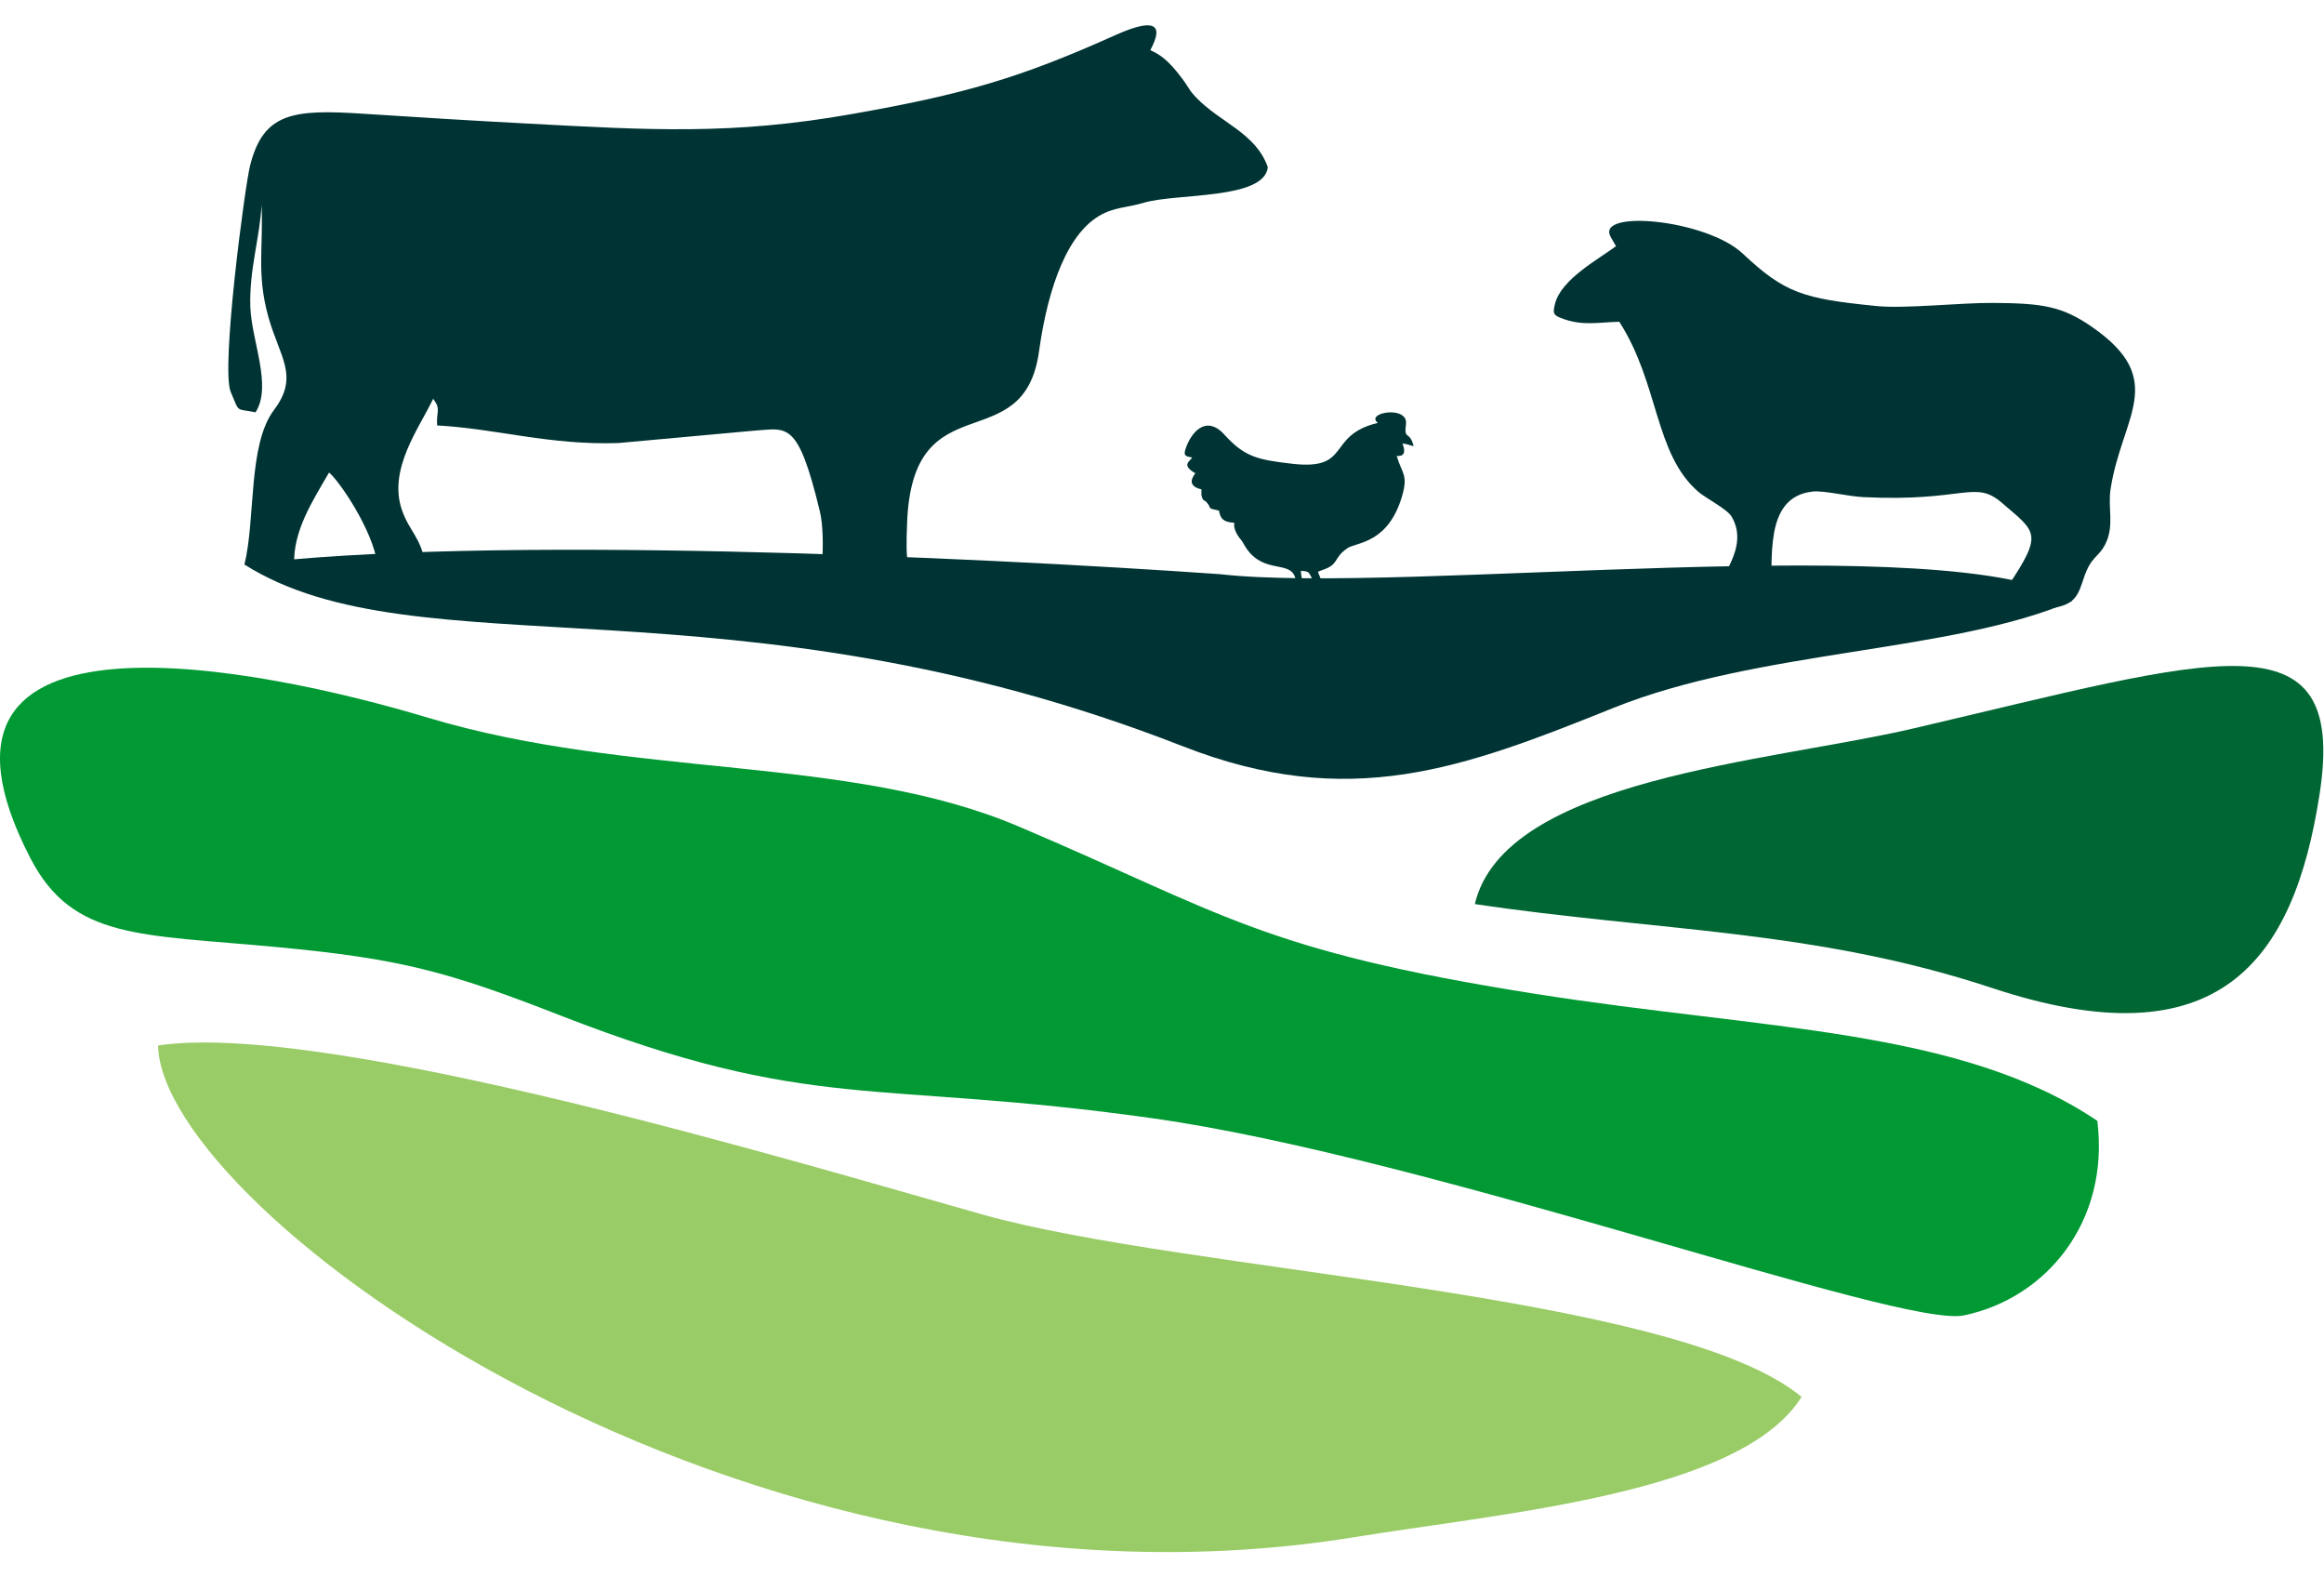
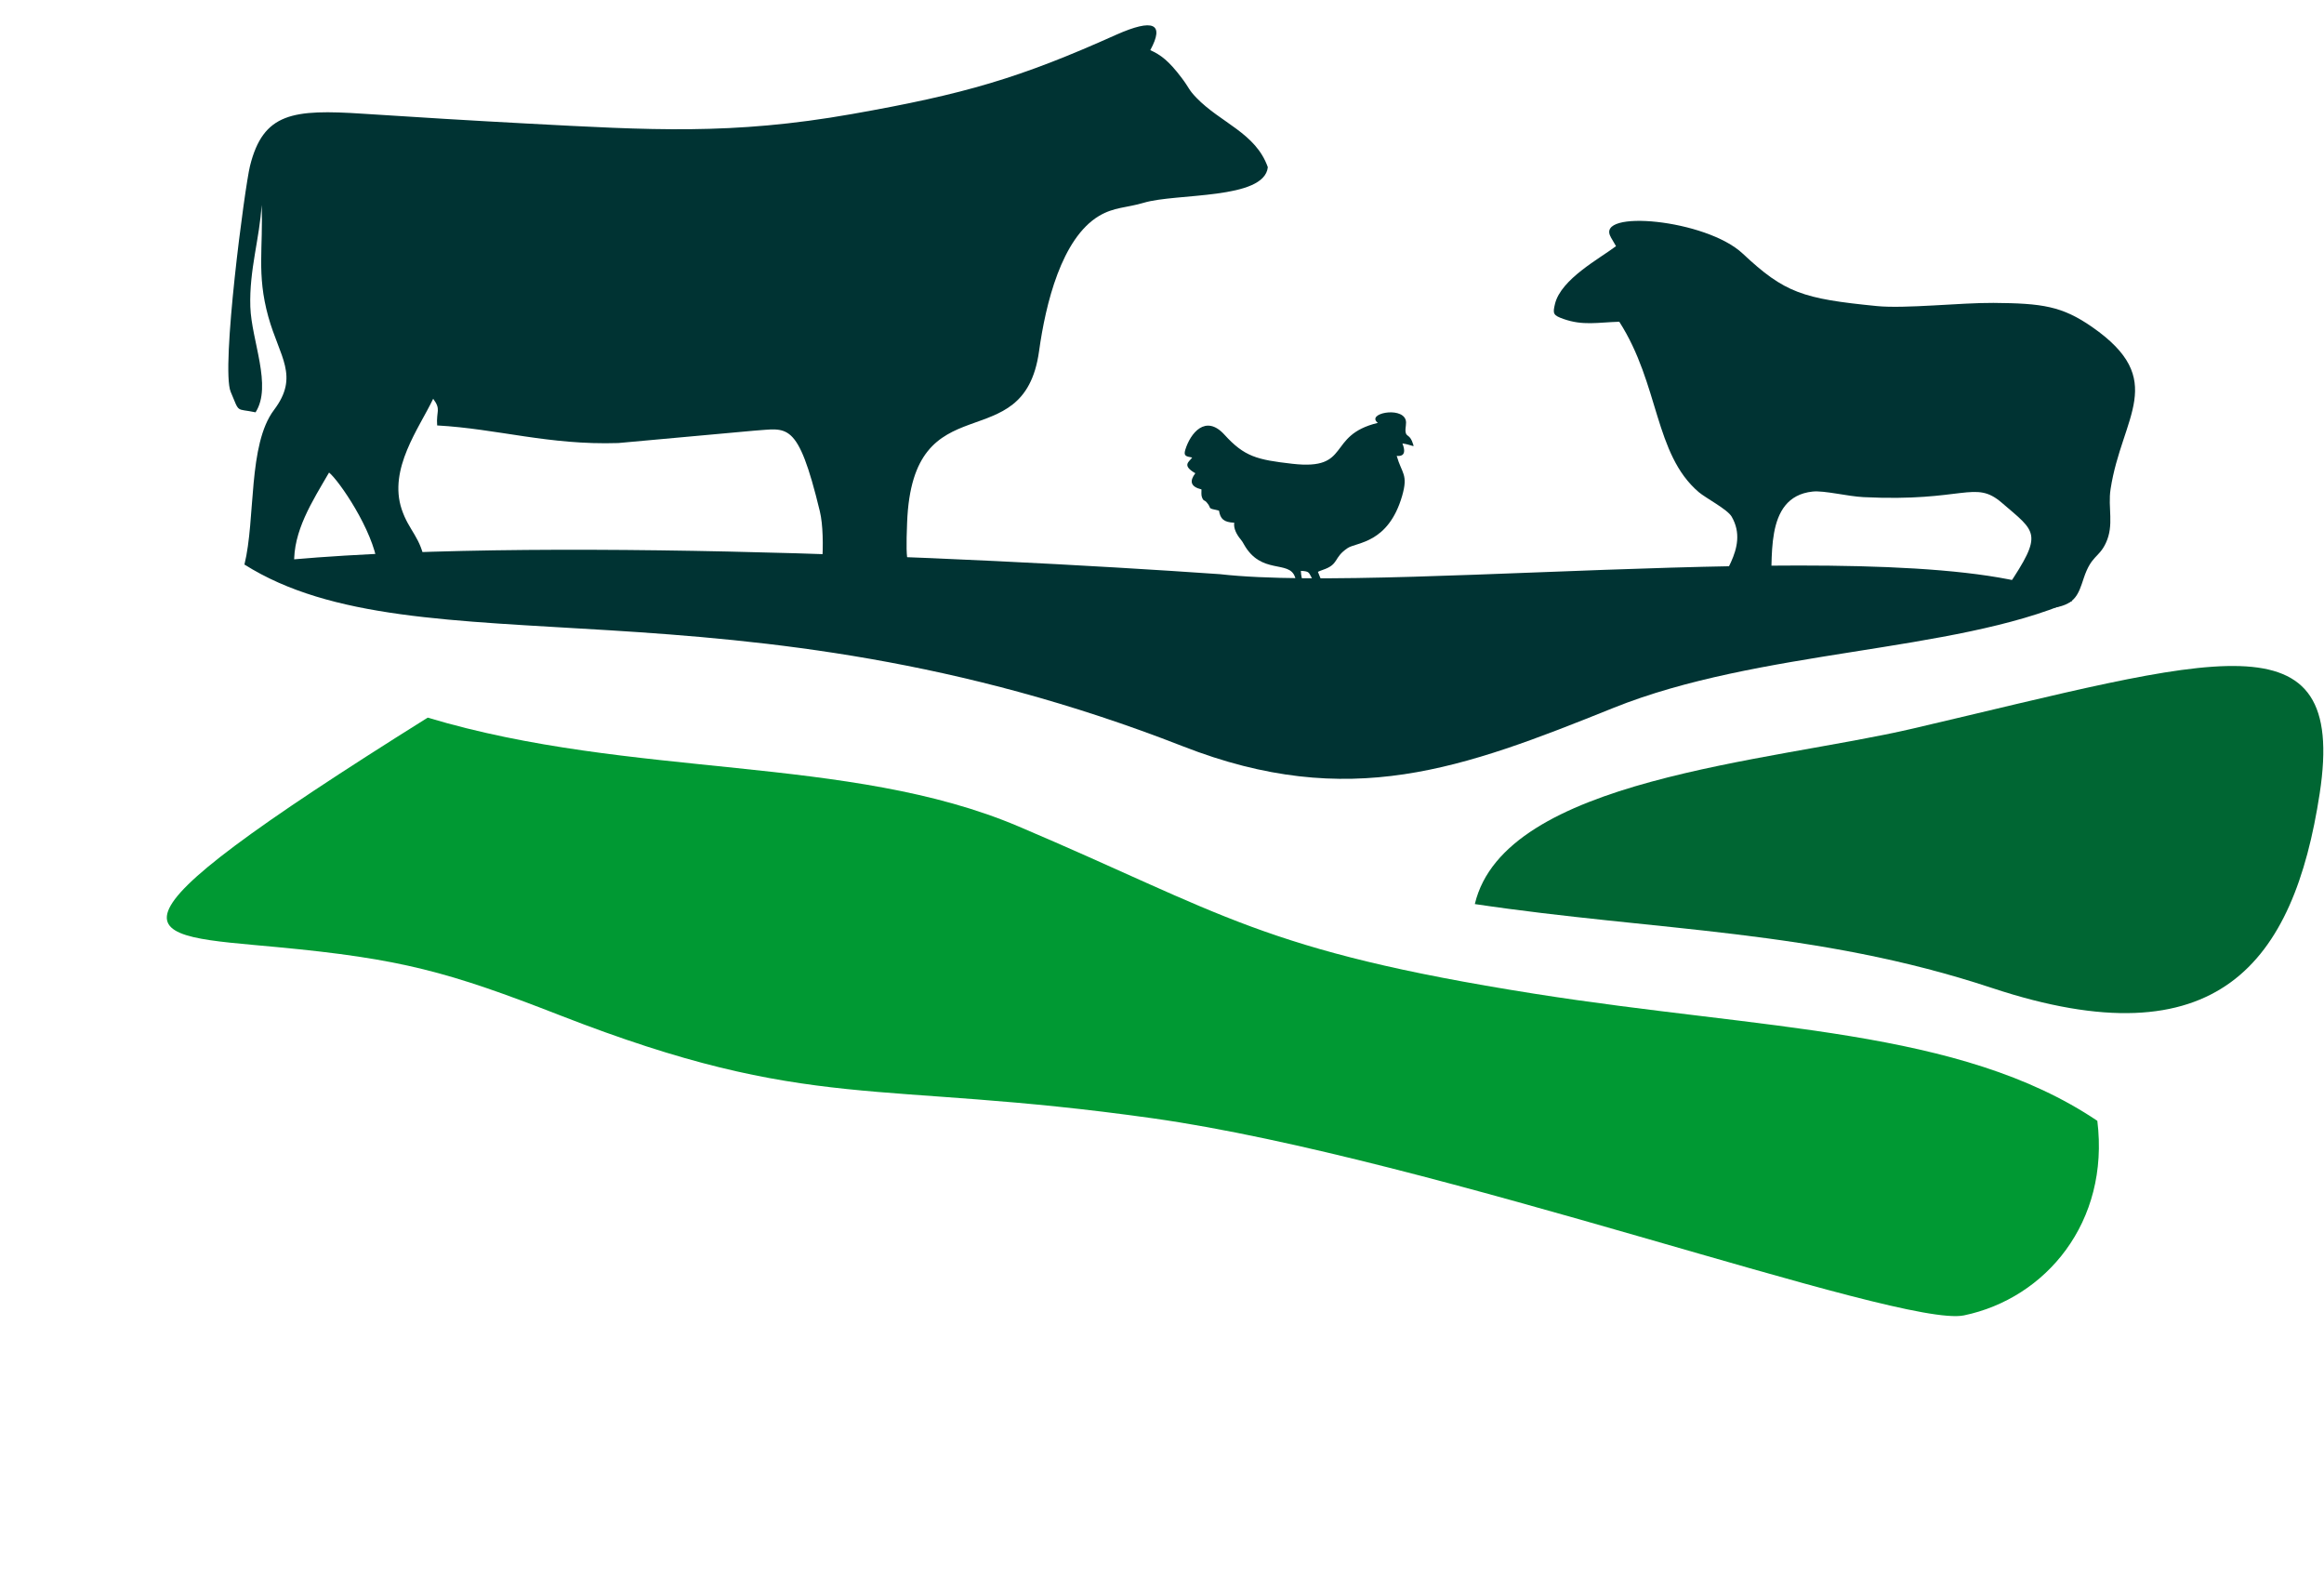
<svg xmlns="http://www.w3.org/2000/svg" width="56" height="38" viewBox="0 0 56 38" fill="none">
-   <path fill-rule="evenodd" clip-rule="evenodd" d="M50.538 27.001C47.22 24.77 42.52 24.816 36.967 23.938C30.396 22.898 29.487 22.009 24.546 19.91C20.451 18.17 15.239 18.769 10.306 17.288C6.336 16.096 -2.607 14.223 0.732 20.674C1.752 22.645 3.386 22.505 6.69 22.817C9.666 23.098 10.796 23.408 13.488 24.457C19.584 26.834 21.047 25.992 27.776 26.94C34.542 27.895 45.796 32.005 47.325 31.688C49.296 31.278 50.841 29.442 50.538 27" fill="#009933" />
-   <path fill-rule="evenodd" clip-rule="evenodd" d="M43.41 33.651C40.387 31.139 28.658 30.657 23.678 29.259C19.424 28.064 7.887 24.571 3.809 25.186C3.888 29.157 17.848 39.428 32.627 37.032C36.296 36.437 41.959 35.976 43.411 33.651" fill="#99CC66" />
+   <path fill-rule="evenodd" clip-rule="evenodd" d="M50.538 27.001C47.22 24.77 42.52 24.816 36.967 23.938C30.396 22.898 29.487 22.009 24.546 19.91C20.451 18.17 15.239 18.769 10.306 17.288C1.752 22.645 3.386 22.505 6.69 22.817C9.666 23.098 10.796 23.408 13.488 24.457C19.584 26.834 21.047 25.992 27.776 26.94C34.542 27.895 45.796 32.005 47.325 31.688C49.296 31.278 50.841 29.442 50.538 27" fill="#009933" />
  <path fill-rule="evenodd" clip-rule="evenodd" d="M35.537 21.779C39.915 22.433 43.744 22.39 48.004 23.802C53.432 25.599 55.271 23.2 55.896 19.116C56.57 14.712 53.358 15.856 46.09 17.552C42.626 18.36 36.255 18.752 35.538 21.779" fill="#006633" />
  <path fill-rule="evenodd" clip-rule="evenodd" d="M29.397 13.832C23.321 13.408 11.666 12.879 5.889 13.599C10.056 16.232 17.64 13.732 28.502 17.978C32.514 19.546 35.242 18.516 38.879 17.053C42.392 15.641 47.056 15.727 49.934 14.476C47.09 12.7 33.792 14.332 29.397 13.832" fill="#003333" />
  <path fill-rule="evenodd" clip-rule="evenodd" d="M12.923 13.6L12.782 13.479C12.796 13.519 12.812 13.559 12.828 13.6H12.923ZM16.788 13.6L16.777 13.597L16.78 13.6H16.787H16.788ZM17.643 13.6L17.646 13.598L17.637 13.6H17.644H17.643ZM7.089 13.6C7.058 12.798 7.523 12.082 7.929 11.384C8.169 11.577 8.986 12.766 9.097 13.6H10.246L10.244 13.582C10.145 12.94 9.854 12.794 9.679 12.268C9.355 11.292 10.1 10.317 10.438 9.606C10.636 9.873 10.507 9.899 10.534 10.249C11.99 10.33 13.226 10.727 14.897 10.673L18.16 10.376C18.969 10.326 19.219 10.098 19.755 12.316C19.833 12.64 19.839 13.135 19.809 13.599H21.889C21.836 13.39 21.837 13.139 21.858 12.59C21.989 9.146 24.667 11.115 25.037 8.464C25.196 7.316 25.58 5.743 26.481 5.203C26.842 4.987 27.15 5.007 27.559 4.885C28.346 4.649 30.466 4.816 30.55 4.028C30.258 3.201 29.411 2.96 28.827 2.353C28.632 2.15 28.666 2.131 28.478 1.882C28.159 1.458 27.965 1.32 27.718 1.208C28.067 0.564 27.794 0.44 26.899 0.836C24.579 1.878 23.248 2.268 20.525 2.748C17.635 3.257 15.671 3.134 12.696 2.976C11.382 2.906 10.045 2.825 8.75 2.74C7.056 2.628 6.343 2.715 6.024 3.998C5.9 4.494 5.319 8.872 5.559 9.44C5.782 9.97 5.673 9.83 6.158 9.933C6.565 9.297 6.059 8.206 6.032 7.391C6.003 6.497 6.261 5.728 6.303 4.936C6.348 5.97 6.179 6.595 6.465 7.629C6.735 8.601 7.22 9.058 6.603 9.875C5.97 10.714 6.163 12.493 5.89 13.6H7.089H7.089Z" fill="#003333" />
  <path fill-rule="evenodd" clip-rule="evenodd" d="M38.813 5.712L38.94 5.93C38.551 6.226 37.618 6.72 37.47 7.319C37.412 7.558 37.424 7.596 37.678 7.685C38.146 7.849 38.489 7.767 39.019 7.751C39.988 9.261 39.86 10.939 40.933 11.855C41.098 11.996 41.624 12.269 41.726 12.445C42.179 13.223 41.357 13.95 41.35 14.369C41.695 14.503 41.732 14.633 42.472 14.372L42.658 14.301C42.75 13.553 42.467 11.972 43.677 11.842C43.958 11.812 44.517 11.957 44.904 11.976C47.336 12.096 47.58 11.546 48.238 12.113C49.068 12.828 49.246 12.837 48.368 14.145C48.341 14.185 48.297 14.213 48.272 14.319C48.166 14.778 49.147 14.707 49.545 14.631C50.011 14.541 50.084 14.312 50.209 13.933C50.394 13.373 50.574 13.443 50.743 13.082C50.949 12.643 50.786 12.236 50.858 11.778C51.129 10.024 52.257 9.158 50.412 7.877C49.687 7.374 49.213 7.306 48.034 7.297C47.242 7.291 45.91 7.441 45.223 7.373C43.438 7.196 43.005 7.058 41.992 6.108C41.108 5.28 38.422 5.036 38.815 5.712" fill="#003333" />
  <path fill-rule="evenodd" clip-rule="evenodd" d="M33.201 10.187C32.912 9.964 33.749 9.79 33.868 10.105C33.903 10.196 33.854 10.304 33.87 10.41C33.888 10.529 33.977 10.457 34.05 10.699C34.068 10.757 34.074 10.752 34.004 10.732C33.939 10.714 33.908 10.7 33.793 10.683C33.904 10.961 33.771 10.996 33.656 10.982C33.776 11.409 33.937 11.422 33.787 11.944C33.454 13.097 32.687 13.061 32.475 13.202C32.12 13.438 32.278 13.593 31.873 13.729C31.851 13.737 31.827 13.745 31.803 13.755L31.757 13.776C31.991 14.388 31.996 14.251 32.546 14.398C32.583 14.407 32.585 14.408 32.617 14.422C32.686 14.453 32.641 14.43 32.681 14.462H32.325C32.406 14.527 32.425 14.509 32.499 14.589C32.313 14.552 32.162 14.46 31.975 14.415C31.654 14.337 31.66 14.487 31.419 14.5C31.462 14.422 31.665 14.33 31.386 14.315C31.201 14.304 31.082 14.404 30.97 14.35C31.129 14.19 31.375 14.389 31.203 13.896C31.061 13.488 30.391 13.852 29.976 13.117C29.949 13.068 29.933 13.039 29.898 12.997C29.803 12.884 29.719 12.732 29.741 12.593C29.489 12.58 29.407 12.504 29.373 12.301C29.055 12.232 29.221 12.265 29.074 12.099C29.018 12.037 29.003 12.081 28.964 11.982C28.941 11.926 28.953 11.853 28.951 11.79C28.682 11.724 28.661 11.586 28.803 11.401C28.469 11.207 28.655 11.127 28.727 11.022C28.578 10.994 28.516 10.986 28.561 10.836C28.683 10.438 29.048 9.971 29.504 10.471C29.986 11.001 30.284 11.075 31.144 11.173C32.581 11.336 31.948 10.489 33.201 10.187M31.703 14.243C31.75 14.147 31.675 14.035 31.622 13.947C31.531 13.794 31.567 13.763 31.346 13.752C31.354 13.974 31.438 14.25 31.703 14.243V14.243Z" fill="#003333" />
</svg>